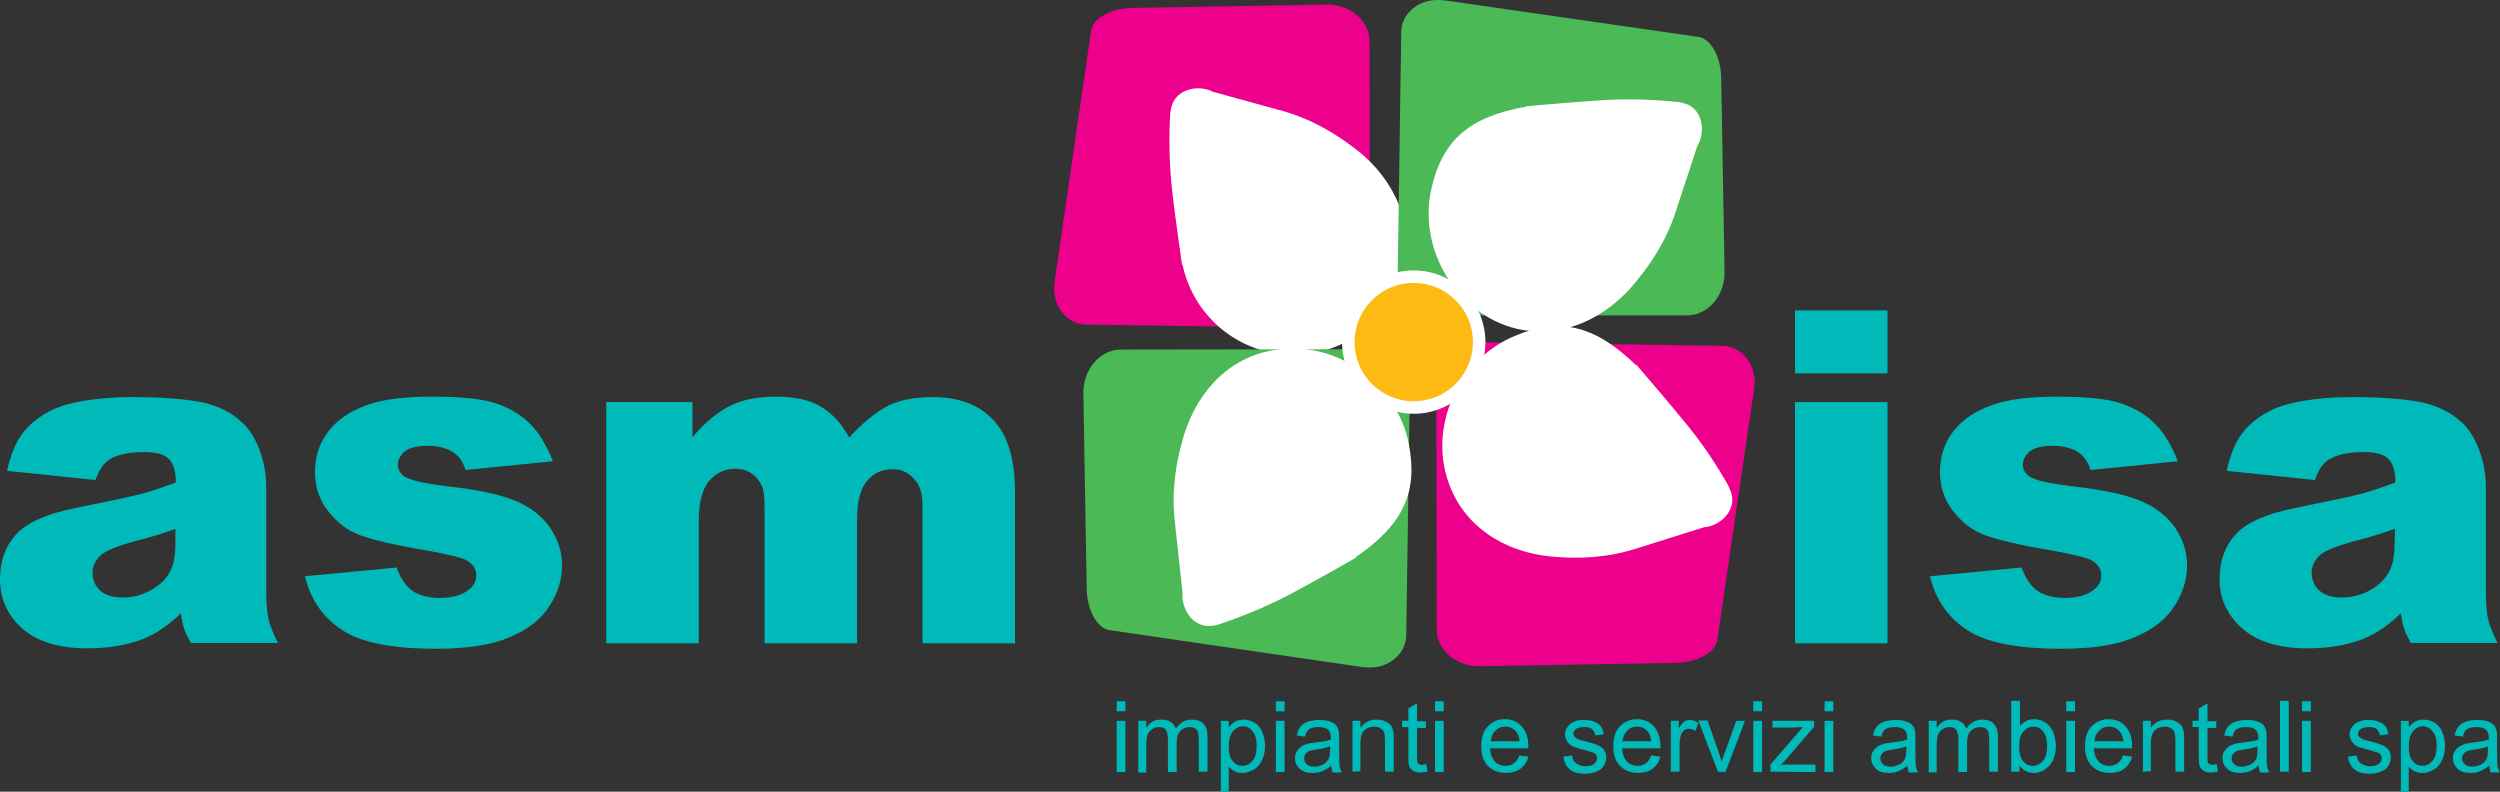
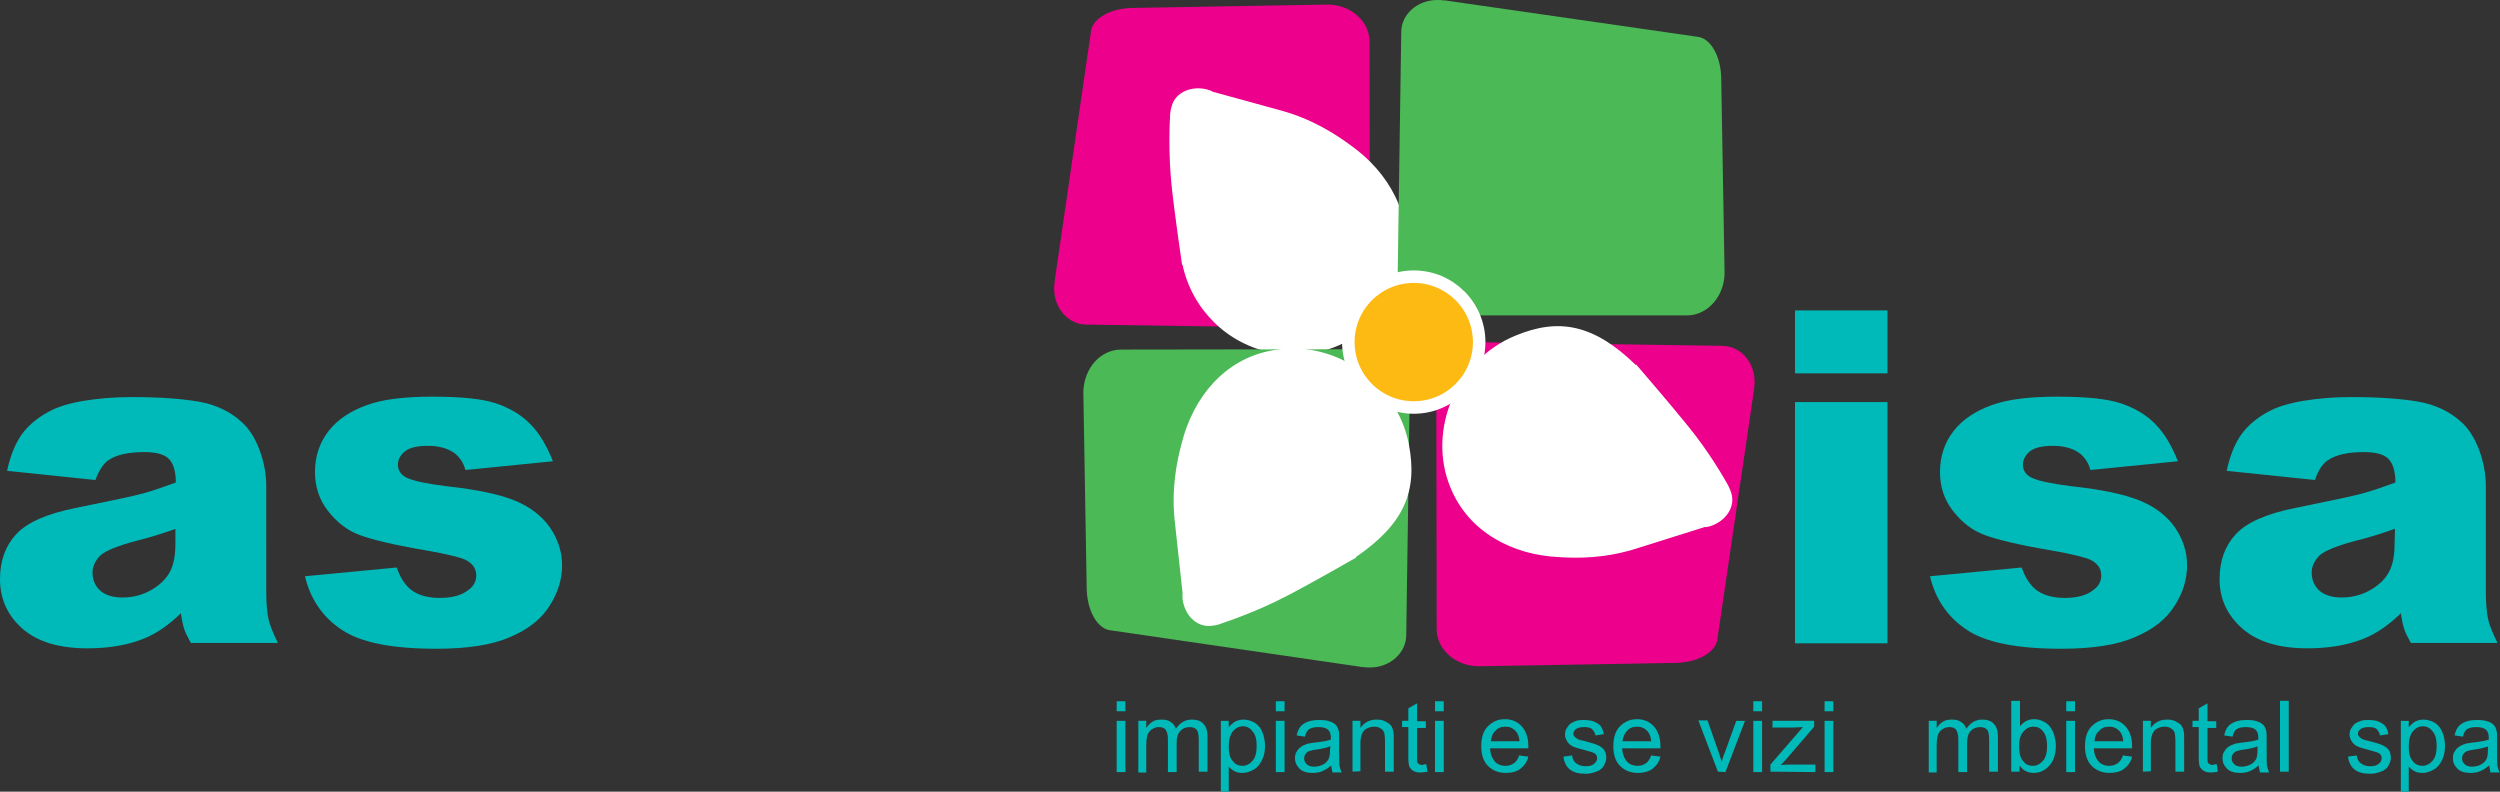
<svg xmlns="http://www.w3.org/2000/svg" version="1.1" id="Livello_1" x="0px" y="0px" viewBox="0 0 600 190" style="enable-background:new 0 0 600 190;" xml:space="preserve">
  <rect x="0" y="0" width="600" height="190" fill="#333333" stroke="none" />
  <style type="text/css">
	.st0{fill:#ED008C;}
	.st1{fill:#FFFFFF;}
	.st2{fill:#4BB956;}
	.st3{fill:#FDBA13;stroke:#FFFFFF;stroke-width:3;stroke-miterlimit:10;}
	.st4{fill:#00BAB9;}
</style>
  <path class="st0" d="M328.7,9.9c-0.1-4.9-4.6-8.8-10.1-8.8l0,0l-46.5,0.8c-5.6,0-10.1,2.6-10.3,5.9l0,0l-8.7,59.8c0,0.1,0,0.1,0,0.2  v0.1l0,0c-0.1,0.5-0.1,1-0.1,1.4c0,4.8,3.5,8.6,7.7,8.6l68.1,1L328.7,9.9L328.7,9.9z" />
  <path class="st1" d="M324.2,34.9c-3.4-2.5-9.2-6.4-17.2-8.5L291,22c-0.1-0.1-0.2-0.1-0.3-0.2c-0.3-0.1-0.6-0.2-0.9-0.3  c-3.6-1-7.7,0.5-8.6,4c-0.3,1-0.4,1.9-0.4,2.8l0,0c0,0-0.5,7.9,0.4,16.4c0.7,6.7,2.5,18.9,2.5,18.9l0.1-0.1  c2.2,10.5,10.5,19.1,21.7,21.2c14.8,2.7,28.9-7,31.6-21.7C339.2,51.6,333.2,41.3,324.2,34.9z" />
  <path class="st2" d="M405,75.7c4.9-0.1,8.8-4.6,8.9-10.1l0,0l-0.8-46.5c0-5.6-2.6-10.1-5.9-10.3l0,0l-60.4-8.7c-0.1,0-0.1,0-0.2,0  h-0.1l0,0C346,0,345.5,0,345,0c-4.8,0-8.7,3.4-8.7,7.7l-1,68H405L405,75.7z" />
-   <path class="st1" d="M392.8,67.4c2.7-3.3,6.9-8.9,9.4-16.7l5.2-15.8c0.1-0.1,0.1-0.2,0.2-0.3c0.1-0.3,0.3-0.6,0.4-0.9  c1.2-3.6,0-7.7-3.5-8.8c-0.9-0.3-1.9-0.5-2.8-0.5l0,0c0,0-7.8-0.9-16.4-0.4c-6.7,0.4-19,1.5-19,1.5v0.1  c-13.9,2.4-20.1,8.3-22.7,19.4c-3.5,14.6,5.9,30.4,20.4,33.9C375.3,81.5,385.9,76.1,392.8,67.4z" />
  <path class="st0" d="M344.8,151.1c0.1,4.9,4.6,8.8,10.2,8.8l0,0l46.8-0.8c5.6,0,10.2-2.6,10.4-5.9l0,0l8.8-59.9c0-0.1,0-0.1,0-0.2  V93l0,0c0.1-0.5,0.1-1,0.1-1.4c0-4.8-3.5-8.6-7.8-8.6l-68.6-1L344.8,151.1L344.8,151.1z" />
  <path class="st1" d="M374.1,133.7c4.3,0.3,11.2,0.4,19.1-2.2l15.9-5c0.1,0,0.2,0,0.4,0c0.3-0.1,0.6-0.1,0.9-0.2  c3.6-1.1,6.2-4.5,5.1-8c-0.3-0.9-0.7-1.8-1.2-2.6l0,0c0,0-3.8-6.9-9.3-13.6c-4.2-5.2-12.3-14.6-12.3-14.6l-0.1,0.1  c-10.1-9.8-18.5-11.4-29-7c-13.9,5.7-21.2,22.6-15.5,36.4C352.5,127.8,363.1,133.2,374.1,133.7z" />
  <path class="st2" d="M268.9,83.9c-4.9,0.1-8.8,4.6-8.9,10.2l0,0l0.8,46.8c0,5.6,2.6,10.2,5.9,10.4l0,0l60.3,8.8c0.1,0,0.1,0,0.2,0  h0.1l0,0c0.5,0.1,1,0.1,1.5,0.1c4.8,0,8.7-3.5,8.7-7.8l1-68.6L268.9,83.9L268.9,83.9z" />
  <path class="st1" d="M283.6,106.4c-1.1,4.1-2.6,11-1.6,19.2l1.8,16.6c0,0.1,0,0.2,0,0.4c0,0.3,0,0.7,0,1c0.4,3.8,3.2,7,6.9,6.6  c1-0.1,1.9-0.3,2.8-0.7l0,0c0,0,7.5-2.4,15.2-6.4c6-3.1,16.8-9.3,16.8-9.3l-0.1-0.1c11.7-8,14.9-15.9,12.7-27.2  c-2.9-14.8-18-25.3-32.8-22.4C293.7,86.2,286.3,95.6,283.6,106.4z" />
  <circle class="st3" cx="339.3" cy="82.1" r="15.7" />
  <g>
    <g>
      <path class="st4" d="M22.9,115.2L1.7,113c0.8-3.7,2-6.6,3.5-8.7s3.7-4,6.5-5.5c2-1.1,4.8-2,8.4-2.6s7.4-0.9,11.6-0.9    c6.6,0,12,0.4,16,1.1s7.4,2.3,10.1,4.7c1.9,1.6,3.4,4,4.5,6.9c1.1,3,1.6,5.9,1.6,8.6V142c0,2.7,0.2,4.9,0.5,6.4s1.1,3.5,2.3,5.9    H45.8c-0.8-1.5-1.4-2.6-1.6-3.4c-0.3-0.8-0.5-2-0.8-3.7c-2.9,2.8-5.8,4.8-8.7,6c-3.9,1.6-8.5,2.4-13.7,2.4    c-6.9,0-12.1-1.6-15.7-4.8C1.8,147.7,0,143.7,0,139c0-4.4,1.3-8,3.9-10.8s7.3-4.9,14.3-6.3c8.3-1.7,13.7-2.8,16.2-3.5    s5.1-1.6,7.8-2.6c0-2.7-0.6-4.6-1.7-5.7s-3.1-1.6-5.9-1.6c-3.6,0-6.4,0.6-8.2,1.7C25,111,23.8,112.7,22.9,115.2z M42.2,126.9    c-3.1,1.1-6.2,2.1-9.5,2.9c-4.5,1.2-7.4,2.4-8.6,3.5c-1.2,1.2-1.9,2.6-1.9,4.1c0,1.7,0.6,3.2,1.8,4.3c1.2,1.1,3,1.7,5.4,1.7    c2.5,0,4.8-0.6,6.9-1.8s3.6-2.7,4.5-4.4s1.3-4,1.3-6.7v-3.6H42.2z" />
      <path class="st4" d="M73.2,138.3l22-2.1c0.9,2.6,2.2,4.5,3.8,5.6c1.6,1.1,3.8,1.7,6.5,1.7c3,0,5.3-0.6,6.9-1.9    c1.3-0.9,1.9-2.1,1.9-3.5c0-1.6-0.8-2.8-2.5-3.7c-1.2-0.6-4.4-1.4-9.5-2.3c-7.7-1.3-13.1-2.6-16-3.7c-3-1.1-5.5-3.1-7.6-5.8    c-2.1-2.7-3.1-5.8-3.1-9.3c0-3.8,1.1-7.1,3.3-9.9c2.2-2.8,5.3-4.8,9.2-6.2c3.9-1.4,9.1-2,15.6-2c6.9,0,12,0.5,15.3,1.6    s6,2.7,8.2,4.9c2.2,2.2,4,5.2,5.5,9l-21,2.1c-0.5-1.9-1.5-3.2-2.7-4.1c-1.7-1.2-3.9-1.7-6.3-1.7c-2.5,0-4.3,0.4-5.5,1.3    c-1.1,0.9-1.7,2-1.7,3.2c0,1.4,0.7,2.5,2.2,3.2s4.6,1.4,9.5,2c7.4,0.8,12.9,2,16.5,3.5s6.3,3.6,8.3,6.4c1.9,2.8,2.9,5.8,2.9,9.1    s-1,6.6-3,9.7c-2,3.2-5.2,5.7-9.5,7.5c-4.3,1.9-10.3,2.8-17.7,2.8c-10.6,0-18.1-1.5-22.6-4.5C77.4,148.1,74.5,143.8,73.2,138.3z" />
-       <path class="st4" d="M145.5,96.5h20.7v8.4c3-3.5,6-6,9-7.5s6.7-2.2,11-2.2c4.6,0,8.3,0.8,11,2.5s4.9,4.1,6.6,7.3    c3.5-3.8,6.7-6.3,9.5-7.7c2.9-1.4,6.4-2,10.6-2c6.2,0,11,1.8,14.5,5.5s5.2,9.5,5.2,17.3v36.3h-22.2v-33c0-2.6-0.5-4.6-1.5-5.8    c-1.5-2-3.3-3-5.5-3c-2.6,0-4.7,0.9-6.3,2.8s-2.4,4.9-2.4,9.1v29.9h-22.2v-31.9c0-2.5-0.1-4.3-0.4-5.2c-0.5-1.5-1.3-2.6-2.5-3.5    s-2.5-1.3-4.1-1.3c-2.6,0-4.6,1-6.3,2.9c-1.6,1.9-2.5,5.1-2.5,9.5v29.5h-22.2L145.5,96.5L145.5,96.5z" />
    </g>
  </g>
  <g>
    <g>
      <path class="st4" d="M430.8,74.5H453v15.1h-22.2V74.5z M430.8,96.5H453v57.9h-22.2V96.5z" />
      <path class="st4" d="M463.2,138.3l22-2.1c0.9,2.6,2.2,4.5,3.8,5.6c1.6,1.1,3.8,1.7,6.5,1.7c3,0,5.3-0.6,6.9-1.9    c1.3-0.9,1.9-2.1,1.9-3.5c0-1.6-0.8-2.8-2.5-3.7c-1.2-0.6-4.4-1.4-9.5-2.3c-7.7-1.3-13.1-2.6-16-3.7c-3-1.1-5.5-3.1-7.6-5.8    c-2.1-2.7-3.1-5.8-3.1-9.3c0-3.8,1.1-7.1,3.3-9.9c2.2-2.8,5.3-4.8,9.2-6.2c3.9-1.4,9.1-2,15.6-2c6.9,0,12,0.5,15.3,1.6    c3.3,1.1,6,2.7,8.2,4.9c2.2,2.2,4,5.2,5.5,9l-21,2.1c-0.5-1.9-1.5-3.2-2.7-4.1c-1.7-1.2-3.9-1.7-6.3-1.7c-2.5,0-4.3,0.4-5.5,1.3    c-1.1,0.9-1.7,2-1.7,3.2c0,1.4,0.7,2.5,2.2,3.2s4.6,1.4,9.5,2c7.4,0.8,12.9,2,16.5,3.5c3.6,1.5,6.3,3.6,8.3,6.4    c1.9,2.8,2.9,5.8,2.9,9.1s-1,6.6-3,9.7c-2,3.2-5.2,5.7-9.5,7.5c-4.3,1.9-10.3,2.8-17.7,2.8c-10.6,0-18.1-1.5-22.6-4.5    C467.4,148.1,464.5,143.8,463.2,138.3z" />
      <path class="st4" d="M555.6,115.2l-21.2-2.2c0.8-3.7,2-6.6,3.5-8.7s3.7-4,6.5-5.5c2-1.1,4.8-2,8.4-2.6c3.6-0.6,7.4-0.9,11.6-0.9    c6.6,0,12,0.4,16,1.1s7.4,2.3,10.1,4.7c1.9,1.6,3.4,4,4.5,6.9c1.1,3,1.6,5.9,1.6,8.6V142c0,2.7,0.2,4.9,0.5,6.4s1.1,3.5,2.3,5.9    h-20.8c-0.8-1.5-1.4-2.6-1.6-3.4c-0.3-0.8-0.5-2-0.8-3.7c-2.9,2.8-5.8,4.8-8.7,6c-3.9,1.6-8.5,2.4-13.7,2.4    c-6.9,0-12.1-1.6-15.7-4.8c-3.6-3.2-5.4-7.1-5.4-11.8c0-4.4,1.3-8,3.9-10.8s7.3-4.9,14.3-6.3c8.3-1.7,13.7-2.8,16.2-3.5    s5.1-1.6,7.8-2.6c0-2.7-0.6-4.6-1.7-5.7s-3.1-1.6-5.9-1.6c-3.6,0-6.4,0.6-8.2,1.7C557.6,111,556.4,112.7,555.6,115.2z     M574.8,126.9c-3.1,1.1-6.2,2.1-9.5,2.9c-4.5,1.2-7.4,2.4-8.6,3.5c-1.2,1.2-1.9,2.6-1.9,4.1c0,1.7,0.6,3.2,1.8,4.3s3,1.7,5.4,1.7    c2.5,0,4.8-0.6,6.9-1.8c2.1-1.2,3.6-2.7,4.5-4.4s1.3-4,1.3-6.7L574.8,126.9L574.8,126.9z" />
    </g>
  </g>
  <g>
    <path class="st4" d="M268,170.7v-2.4h2.1v2.4H268z M268,185.2V173h2.1v12.3H268V185.2z" />
    <path class="st4" d="M273.2,185.2V173h1.9v1.7c0.4-0.6,0.9-1.1,1.5-1.5s1.4-0.5,2.2-0.5c0.9,0,1.7,0.2,2.2,0.6   c0.6,0.4,1,0.9,1.2,1.6c1-1.4,2.2-2.2,3.8-2.2c1.2,0,2.2,0.3,2.8,1c0.7,0.7,1,1.7,1,3.1v8.4h-2.1v-7.7c0-0.8-0.1-1.4-0.2-1.8   c-0.1-0.4-0.4-0.7-0.7-0.9c-0.4-0.2-0.8-0.3-1.3-0.3c-0.9,0-1.6,0.3-2.2,0.9s-0.9,1.5-0.9,2.8v7.1h-2.1v-8c0-0.9-0.2-1.6-0.5-2.1   s-0.9-0.7-1.7-0.7c-0.6,0-1.1,0.2-1.6,0.5s-0.9,0.8-1.1,1.4s-0.3,1.5-0.3,2.6v6.4h-1.9V185.2z" />
    <path class="st4" d="M293,190v-17h1.9v1.6c0.4-0.6,1-1.1,1.5-1.4c0.6-0.3,1.2-0.5,2-0.5c1,0,2,0.3,2.8,0.8s1.4,1.3,1.8,2.3   s0.6,2.1,0.6,3.2c0,1.3-0.2,2.4-0.7,3.4s-1.1,1.8-2,2.3s-1.8,0.8-2.7,0.8c-0.7,0-1.3-0.1-1.9-0.4s-1-0.7-1.4-1.1v6L293,190L293,190   z M294.9,179.2c0,1.6,0.3,2.8,1,3.5c0.6,0.8,1.4,1.1,2.3,1.1s1.7-0.4,2.4-1.2c0.7-0.8,1-2,1-3.6s-0.3-2.7-1-3.5   c-0.6-0.8-1.4-1.2-2.3-1.2s-1.7,0.4-2.4,1.2C295.2,176.4,294.9,177.6,294.9,179.2z" />
    <path class="st4" d="M306.2,170.7v-2.4h2.1v2.4H306.2z M306.2,185.2V173h2.1v12.3h-2.1V185.2z" />
    <path class="st4" d="M319.5,183.7c-0.8,0.7-1.5,1.1-2.2,1.4c-0.7,0.3-1.5,0.4-2.3,0.4c-1.3,0-2.4-0.3-3.1-1s-1.1-1.5-1.1-2.5   c0-0.6,0.1-1.2,0.4-1.6c0.3-0.5,0.6-0.9,1.1-1.2c0.4-0.3,0.9-0.5,1.5-0.7c0.4-0.1,1-0.2,1.9-0.3c1.7-0.2,2.9-0.4,3.7-0.7   c0-0.3,0-0.5,0-0.5c0-0.8-0.2-1.4-0.6-1.8c-0.5-0.5-1.3-0.7-2.4-0.7c-1,0-1.7,0.2-2.2,0.5s-0.8,1-1,1.8l-2-0.3   c0.2-0.9,0.5-1.6,0.9-2.1s1-0.9,1.8-1.2s1.7-0.4,2.8-0.4c1,0,1.9,0.1,2.6,0.4c0.7,0.2,1.1,0.6,1.4,0.9c0.3,0.4,0.5,0.8,0.6,1.4   c0.1,0.4,0.1,1,0.1,1.9v2.8c0,1.9,0,3.2,0.1,3.7s0.3,1,0.5,1.5h-2.2C319.7,184.8,319.5,184.3,319.5,183.7z M319.3,179.1   c-0.8,0.3-1.9,0.6-3.4,0.8c-0.9,0.1-1.5,0.3-1.8,0.4c-0.4,0.2-0.6,0.4-0.8,0.7c-0.2,0.3-0.3,0.6-0.3,1c0,0.6,0.2,1,0.6,1.4   s1,0.6,1.8,0.6s1.5-0.2,2.1-0.5s1.1-0.8,1.4-1.4c0.2-0.5,0.3-1.2,0.3-2.1L319.3,179.1L319.3,179.1z" />
    <path class="st4" d="M324.6,185.2V173h1.9v1.7c0.9-1.3,2.2-2,3.9-2c0.7,0,1.4,0.1,2,0.4c0.6,0.3,1.1,0.6,1.4,1s0.5,0.9,0.6,1.5   c0.1,0.4,0.1,1.1,0.1,2v7.6h-2.1v-7.5c0-0.8-0.1-1.5-0.2-1.9c-0.2-0.4-0.4-0.8-0.9-1c-0.4-0.3-0.9-0.4-1.5-0.4   c-0.9,0-1.7,0.3-2.3,0.8c-0.6,0.6-1,1.6-1,3.2v6.7L324.6,185.2L324.6,185.2z" />
    <path class="st4" d="M342.3,183.4l0.3,1.8c-0.6,0.1-1.1,0.2-1.6,0.2c-0.8,0-1.3-0.1-1.8-0.4c-0.4-0.2-0.7-0.6-0.9-0.9   c-0.2-0.4-0.3-1.2-0.3-2.5v-7.1h-1.5V173h1.5v-3l2.1-1.2v4.3h2.1v1.6h-2.1v7.2c0,0.6,0,1,0.1,1.1c0.1,0.2,0.2,0.3,0.4,0.4   c0.2,0.1,0.4,0.2,0.7,0.2C341.7,183.5,342,183.4,342.3,183.4z" />
    <path class="st4" d="M344.4,170.7v-2.4h2.1v2.4H344.4z M344.4,185.2V173h2.1v12.3h-2.1V185.2z" />
    <path class="st4" d="M364.6,181.3l2.2,0.3c-0.3,1.3-1,2.2-1.9,2.9s-2.1,1-3.5,1c-1.8,0-3.2-0.6-4.3-1.7c-1.1-1.1-1.6-2.7-1.6-4.7   c0-2.1,0.5-3.7,1.6-4.8s2.4-1.7,4.1-1.7c1.6,0,3,0.6,4,1.7c1,1.1,1.6,2.7,1.6,4.7c0,0.1,0,0.3,0,0.6h-9.2c0.1,1.4,0.5,2.4,1.1,3.1   s1.5,1.1,2.6,1.1c0.8,0,1.4-0.2,2-0.6S364.3,182.2,364.6,181.3z M357.8,177.9h6.9c-0.1-1-0.4-1.8-0.8-2.3c-0.7-0.8-1.5-1.2-2.6-1.2   c-1,0-1.8,0.3-2.4,1C358.2,176,357.9,176.9,357.8,177.9z" />
    <path class="st4" d="M375.2,181.6l2.1-0.3c0.1,0.8,0.4,1.5,1,1.9c0.5,0.4,1.3,0.7,2.2,0.7c1,0,1.7-0.2,2.1-0.6   c0.5-0.4,0.7-0.8,0.7-1.4c0-0.5-0.2-0.8-0.6-1.1c-0.3-0.2-1-0.4-2.1-0.7c-1.5-0.4-2.6-0.7-3.2-1s-1-0.7-1.3-1.2s-0.5-1-0.5-1.6   c0-0.5,0.1-1.1,0.4-1.5c0.3-0.5,0.6-0.9,1-1.2c0.3-0.2,0.8-0.4,1.3-0.6c0.6-0.2,1.2-0.2,1.8-0.2c1,0,1.8,0.1,2.5,0.4   c0.7,0.3,1.3,0.7,1.6,1.1c0.3,0.5,0.6,1.1,0.7,1.9l-2,0.3c-0.1-0.6-0.4-1.1-0.8-1.5s-1.1-0.5-1.9-0.5c-1,0-1.6,0.2-2,0.5   s-0.6,0.7-0.6,1.1c0,0.3,0.1,0.5,0.3,0.7c0.2,0.2,0.4,0.4,0.8,0.6c0.2,0.1,0.8,0.3,1.8,0.5c1.5,0.4,2.5,0.7,3.1,1s1,0.6,1.4,1.1   c0.3,0.5,0.5,1.1,0.5,1.8s-0.2,1.3-0.6,2s-1,1.1-1.8,1.4s-1.6,0.5-2.6,0.5c-1.6,0-2.8-0.3-3.7-1S375.4,182.9,375.2,181.6z" />
    <path class="st4" d="M396.3,181.3l2.2,0.3c-0.3,1.3-1,2.2-1.9,2.9s-2.1,1-3.5,1c-1.8,0-3.2-0.6-4.3-1.7c-1.1-1.1-1.6-2.7-1.6-4.7   c0-2.1,0.5-3.7,1.6-4.8s2.4-1.7,4.1-1.7c1.6,0,3,0.6,4,1.7c1,1.1,1.6,2.7,1.6,4.7c0,0.1,0,0.3,0,0.6h-9.2c0.1,1.4,0.5,2.4,1.1,3.1   s1.5,1.1,2.6,1.1c0.8,0,1.4-0.2,2-0.6S395.9,182.2,396.3,181.3z M389.4,177.9h6.9c-0.1-1-0.4-1.8-0.8-2.3c-0.7-0.8-1.5-1.2-2.6-1.2   c-1,0-1.8,0.3-2.4,1C389.9,176,389.5,176.9,389.4,177.9z" />
-     <path class="st4" d="M401,185.2V173h1.9v1.9c0.5-0.9,0.9-1.4,1.3-1.7s0.9-0.4,1.3-0.4c0.7,0,1.4,0.2,2.1,0.7l-0.7,1.9   c-0.5-0.3-1-0.5-1.5-0.5s-0.9,0.1-1.2,0.4c-0.4,0.3-0.6,0.7-0.8,1.1c-0.2,0.7-0.3,1.6-0.3,2.4v6.4L401,185.2L401,185.2z" />
    <path class="st4" d="M412.3,185.2l-4.7-12.3h2.2l2.6,7.4c0.3,0.8,0.5,1.6,0.8,2.5c0.2-0.6,0.4-1.4,0.8-2.3l2.7-7.5h2.1l-4.7,12.3   L412.3,185.2L412.3,185.2z" />
    <path class="st4" d="M420.8,170.7v-2.4h2.1v2.4H420.8z M420.8,185.2V173h2.1v12.3h-2.1V185.2z" />
    <path class="st4" d="M424.9,185.2v-1.7l7.8-9c-0.9,0-1.7,0.1-2.3,0.1h-5V173h10v1.4l-6.7,7.8l-1.3,1.4c0.9-0.1,1.8-0.1,2.6-0.1h5.7   v1.8L424.9,185.2L424.9,185.2z" />
    <path class="st4" d="M437.9,170.7v-2.4h2.1v2.4H437.9z M437.9,185.2V173h2.1v12.3h-2.1V185.2z" />
-     <path class="st4" d="M457.8,183.7c-0.8,0.7-1.5,1.1-2.2,1.4c-0.7,0.3-1.5,0.4-2.3,0.4c-1.3,0-2.4-0.3-3.1-1s-1.1-1.5-1.1-2.5   c0-0.6,0.1-1.2,0.4-1.6c0.3-0.5,0.6-0.9,1.1-1.2c0.4-0.3,0.9-0.5,1.5-0.7c0.4-0.1,1-0.2,1.9-0.3c1.7-0.2,2.9-0.4,3.7-0.7   c0-0.3,0-0.5,0-0.5c0-0.8-0.2-1.4-0.6-1.8c-0.5-0.5-1.3-0.7-2.4-0.7c-1,0-1.7,0.2-2.2,0.5s-0.8,1-1,1.8l-2-0.3   c0.2-0.9,0.5-1.6,0.9-2.1s1-0.9,1.8-1.2s1.7-0.4,2.8-0.4c1,0,1.9,0.1,2.6,0.4c0.7,0.2,1.1,0.6,1.4,0.9c0.3,0.4,0.5,0.8,0.6,1.4   c0.1,0.4,0.1,1,0.1,1.9v2.8c0,1.9,0,3.2,0.1,3.7s0.3,1,0.5,1.5h-2.2C458,184.8,457.8,184.3,457.8,183.7z M457.6,179.1   c-0.8,0.3-1.9,0.6-3.4,0.8c-0.9,0.1-1.5,0.3-1.8,0.4c-0.4,0.2-0.6,0.4-0.8,0.7c-0.2,0.3-0.3,0.6-0.3,1c0,0.6,0.2,1,0.6,1.4   s1,0.6,1.8,0.6s1.5-0.2,2.1-0.5s1.1-0.8,1.4-1.4c0.2-0.5,0.3-1.2,0.3-2.1L457.6,179.1L457.6,179.1z" />
    <path class="st4" d="M462.9,185.2V173h1.9v1.7c0.4-0.6,0.9-1.1,1.5-1.5s1.4-0.5,2.2-0.5c0.9,0,1.7,0.2,2.2,0.6   c0.6,0.4,1,0.9,1.2,1.6c1-1.4,2.2-2.2,3.8-2.2c1.2,0,2.2,0.3,2.8,1c0.7,0.7,1,1.7,1,3.1v8.4h-2.1v-7.7c0-0.8-0.1-1.4-0.2-1.8   c-0.1-0.4-0.4-0.7-0.7-0.9c-0.4-0.2-0.8-0.3-1.3-0.3c-0.9,0-1.6,0.3-2.2,0.9s-0.9,1.5-0.9,2.8v7.1H470v-8c0-0.9-0.2-1.6-0.5-2.1   s-0.9-0.7-1.7-0.7c-0.6,0-1.1,0.2-1.6,0.5s-0.9,0.8-1.1,1.4s-0.3,1.5-0.3,2.6v6.4h-1.9V185.2z" />
    <path class="st4" d="M484.6,185.2h-1.9v-17h2.1v6.1c0.9-1.1,2-1.7,3.4-1.7c0.8,0,1.5,0.2,2.1,0.5c0.7,0.3,1.2,0.7,1.7,1.3   c0.4,0.6,0.8,1.2,1,2s0.4,1.6,0.4,2.5c0,2.1-0.5,3.7-1.6,4.9c-1,1.1-2.3,1.7-3.7,1.7c-1.5,0-2.6-0.6-3.4-1.8v1.5H484.6z M484.6,179   c0,1.5,0.2,2.5,0.6,3.2c0.7,1.1,1.5,1.6,2.7,1.6c0.9,0,1.7-0.4,2.4-1.2c0.7-0.8,1-2,1-3.5c0-1.6-0.3-2.8-1-3.6   c-0.6-0.8-1.4-1.1-2.3-1.1s-1.7,0.4-2.4,1.2C484.9,176.4,484.6,177.5,484.6,179z" />
    <path class="st4" d="M495.9,170.7v-2.4h2.1v2.4H495.9z M495.9,185.2V173h2.1v12.3h-2.1V185.2z" />
    <path class="st4" d="M509.5,181.3l2.2,0.3c-0.3,1.3-1,2.2-1.9,2.9s-2.1,1-3.5,1c-1.8,0-3.2-0.6-4.3-1.7c-1.1-1.1-1.6-2.7-1.6-4.7   c0-2.1,0.5-3.7,1.6-4.8s2.4-1.7,4.1-1.7c1.6,0,3,0.6,4,1.7c1,1.1,1.6,2.7,1.6,4.7c0,0.1,0,0.3,0,0.6h-9.2c0.1,1.4,0.5,2.4,1.1,3.1   s1.5,1.1,2.6,1.1c0.8,0,1.4-0.2,2-0.6S509.2,182.2,509.5,181.3z M502.7,177.9h6.9c-0.1-1-0.4-1.8-0.8-2.3c-0.7-0.8-1.5-1.2-2.6-1.2   c-1,0-1.8,0.3-2.4,1C503.1,176,502.7,176.9,502.7,177.9z" />
    <path class="st4" d="M514.3,185.2V173h1.9v1.7c0.9-1.3,2.2-2,3.9-2c0.7,0,1.4,0.1,2,0.4c0.6,0.3,1.1,0.6,1.4,1   c0.3,0.4,0.5,0.9,0.6,1.5c0.1,0.4,0.1,1.1,0.1,2v7.6h-2.1v-7.5c0-0.8-0.1-1.5-0.2-1.9c-0.2-0.4-0.4-0.8-0.9-1   c-0.4-0.3-0.9-0.4-1.5-0.4c-0.9,0-1.7,0.3-2.3,0.8c-0.6,0.6-1,1.6-1,3.2v6.7L514.3,185.2L514.3,185.2z" />
    <path class="st4" d="M532,183.4l0.3,1.8c-0.6,0.1-1.1,0.2-1.6,0.2c-0.8,0-1.3-0.1-1.8-0.4c-0.4-0.2-0.7-0.6-0.9-0.9   c-0.2-0.4-0.3-1.2-0.3-2.5v-7.1h-1.5V173h1.5v-3l2.1-1.2v4.3h2.1v1.6h-2.1v7.2c0,0.6,0,1,0.1,1.1c0.1,0.2,0.2,0.3,0.4,0.4   c0.2,0.1,0.4,0.2,0.7,0.2C531.3,183.5,531.6,183.4,532,183.4z" />
    <path class="st4" d="M542.1,183.7c-0.8,0.7-1.5,1.1-2.2,1.4c-0.7,0.3-1.5,0.4-2.3,0.4c-1.3,0-2.4-0.3-3.1-1   c-0.7-0.7-1.1-1.5-1.1-2.5c0-0.6,0.1-1.2,0.4-1.6c0.3-0.5,0.6-0.9,1.1-1.2c0.4-0.3,0.9-0.5,1.5-0.7c0.4-0.1,1-0.2,1.9-0.3   c1.7-0.2,2.9-0.4,3.7-0.7c0-0.3,0-0.5,0-0.5c0-0.8-0.2-1.4-0.6-1.8c-0.5-0.5-1.3-0.7-2.4-0.7c-1,0-1.7,0.2-2.2,0.5s-0.8,1-1,1.8   l-2-0.3c0.2-0.9,0.5-1.6,0.9-2.1s1-0.9,1.8-1.2s1.7-0.4,2.8-0.4c1,0,1.9,0.1,2.6,0.4c0.7,0.2,1.1,0.6,1.4,0.9   c0.3,0.4,0.5,0.8,0.6,1.4c0.1,0.4,0.1,1,0.1,1.9v2.8c0,1.9,0,3.2,0.1,3.7s0.3,1,0.5,1.5h-2.2C542.3,184.8,542.1,184.3,542.1,183.7z    M541.9,179.1c-0.8,0.3-1.9,0.6-3.4,0.8c-0.9,0.1-1.5,0.3-1.8,0.4c-0.4,0.2-0.6,0.4-0.8,0.7s-0.3,0.6-0.3,1c0,0.6,0.2,1,0.6,1.4   c0.4,0.4,1,0.6,1.8,0.6s1.5-0.2,2.1-0.5s1.1-0.8,1.4-1.4c0.2-0.5,0.3-1.2,0.3-2.1v-0.9H541.9z" />
    <path class="st4" d="M547.2,185.2v-17h2.1v17H547.2z" />
-     <path class="st4" d="M552.5,170.7v-2.4h2.1v2.4H552.5z M552.5,185.2V173h2.1v12.3h-2.1V185.2z" />
    <path class="st4" d="M563.5,181.6l2.1-0.3c0.1,0.8,0.4,1.5,1,1.9c0.5,0.4,1.3,0.7,2.2,0.7c1,0,1.7-0.2,2.1-0.6   c0.5-0.4,0.7-0.8,0.7-1.4c0-0.5-0.2-0.8-0.6-1.1c-0.3-0.2-1-0.4-2.1-0.7c-1.5-0.4-2.6-0.7-3.2-1c-0.6-0.3-1-0.7-1.3-1.2   s-0.5-1-0.5-1.6c0-0.5,0.1-1.1,0.4-1.5c0.3-0.5,0.6-0.9,1-1.2c0.3-0.2,0.8-0.4,1.3-0.6c0.6-0.2,1.2-0.2,1.8-0.2   c1,0,1.8,0.1,2.5,0.4c0.7,0.3,1.3,0.7,1.6,1.1c0.3,0.5,0.6,1.1,0.7,1.9l-2,0.3c-0.1-0.6-0.4-1.1-0.8-1.5s-1.1-0.5-1.9-0.5   c-1,0-1.6,0.2-2,0.5s-0.6,0.7-0.6,1.1c0,0.3,0.1,0.5,0.3,0.7s0.4,0.4,0.8,0.6c0.2,0.1,0.8,0.3,1.8,0.5c1.5,0.4,2.5,0.7,3.1,1   s1,0.6,1.4,1.1c0.3,0.5,0.5,1.1,0.5,1.8s-0.2,1.3-0.6,2s-1,1.1-1.8,1.4s-1.6,0.5-2.6,0.5c-1.6,0-2.8-0.3-3.7-1   S563.7,182.9,563.5,181.6z" />
    <path class="st4" d="M576.2,190v-17h1.9v1.6c0.4-0.6,1-1.1,1.5-1.4c0.6-0.3,1.2-0.5,2-0.5c1,0,2,0.3,2.8,0.8s1.4,1.3,1.8,2.3   c0.4,1,0.6,2.1,0.6,3.2c0,1.3-0.2,2.4-0.7,3.4s-1.1,1.8-2,2.3s-1.8,0.8-2.7,0.8c-0.7,0-1.3-0.1-1.9-0.4s-1-0.7-1.4-1.1v6L576.2,190   L576.2,190z M578.1,179.2c0,1.6,0.3,2.8,1,3.5c0.6,0.8,1.4,1.1,2.3,1.1c0.9,0,1.7-0.4,2.4-1.2s1-2,1-3.6s-0.3-2.7-1-3.5   c-0.6-0.8-1.4-1.2-2.3-1.2c-0.9,0-1.7,0.4-2.4,1.2C578.4,176.4,578.1,177.6,578.1,179.2z" />
    <path class="st4" d="M597.4,183.7c-0.8,0.7-1.5,1.1-2.2,1.4c-0.7,0.3-1.5,0.4-2.3,0.4c-1.3,0-2.4-0.3-3.1-1   c-0.7-0.7-1.1-1.5-1.1-2.5c0-0.6,0.1-1.2,0.4-1.6c0.3-0.5,0.6-0.9,1.1-1.2c0.4-0.3,0.9-0.5,1.5-0.7c0.4-0.1,1-0.2,1.9-0.3   c1.7-0.2,2.9-0.4,3.7-0.7c0-0.3,0-0.5,0-0.5c0-0.8-0.2-1.4-0.6-1.8c-0.5-0.5-1.3-0.7-2.4-0.7c-1,0-1.7,0.2-2.2,0.5s-0.8,1-1,1.8   l-2-0.3c0.2-0.9,0.5-1.6,0.9-2.1s1-0.9,1.8-1.2s1.7-0.4,2.8-0.4c1,0,1.9,0.1,2.6,0.4c0.7,0.2,1.1,0.6,1.4,0.9   c0.3,0.4,0.5,0.8,0.6,1.4c0.1,0.4,0.1,1,0.1,1.9v2.8c0,1.9,0,3.2,0.1,3.7s0.3,1,0.5,1.5h-2.2C597.6,184.8,597.5,184.3,597.4,183.7z    M597.2,179.1c-0.8,0.3-1.9,0.6-3.4,0.8c-0.9,0.1-1.5,0.3-1.8,0.4c-0.4,0.2-0.6,0.4-0.8,0.7s-0.3,0.6-0.3,1c0,0.6,0.2,1,0.6,1.4   c0.4,0.4,1,0.6,1.8,0.6s1.5-0.2,2.1-0.5s1.1-0.8,1.4-1.4c0.2-0.5,0.3-1.2,0.3-2.1v-0.9H597.2z" />
  </g>
</svg>